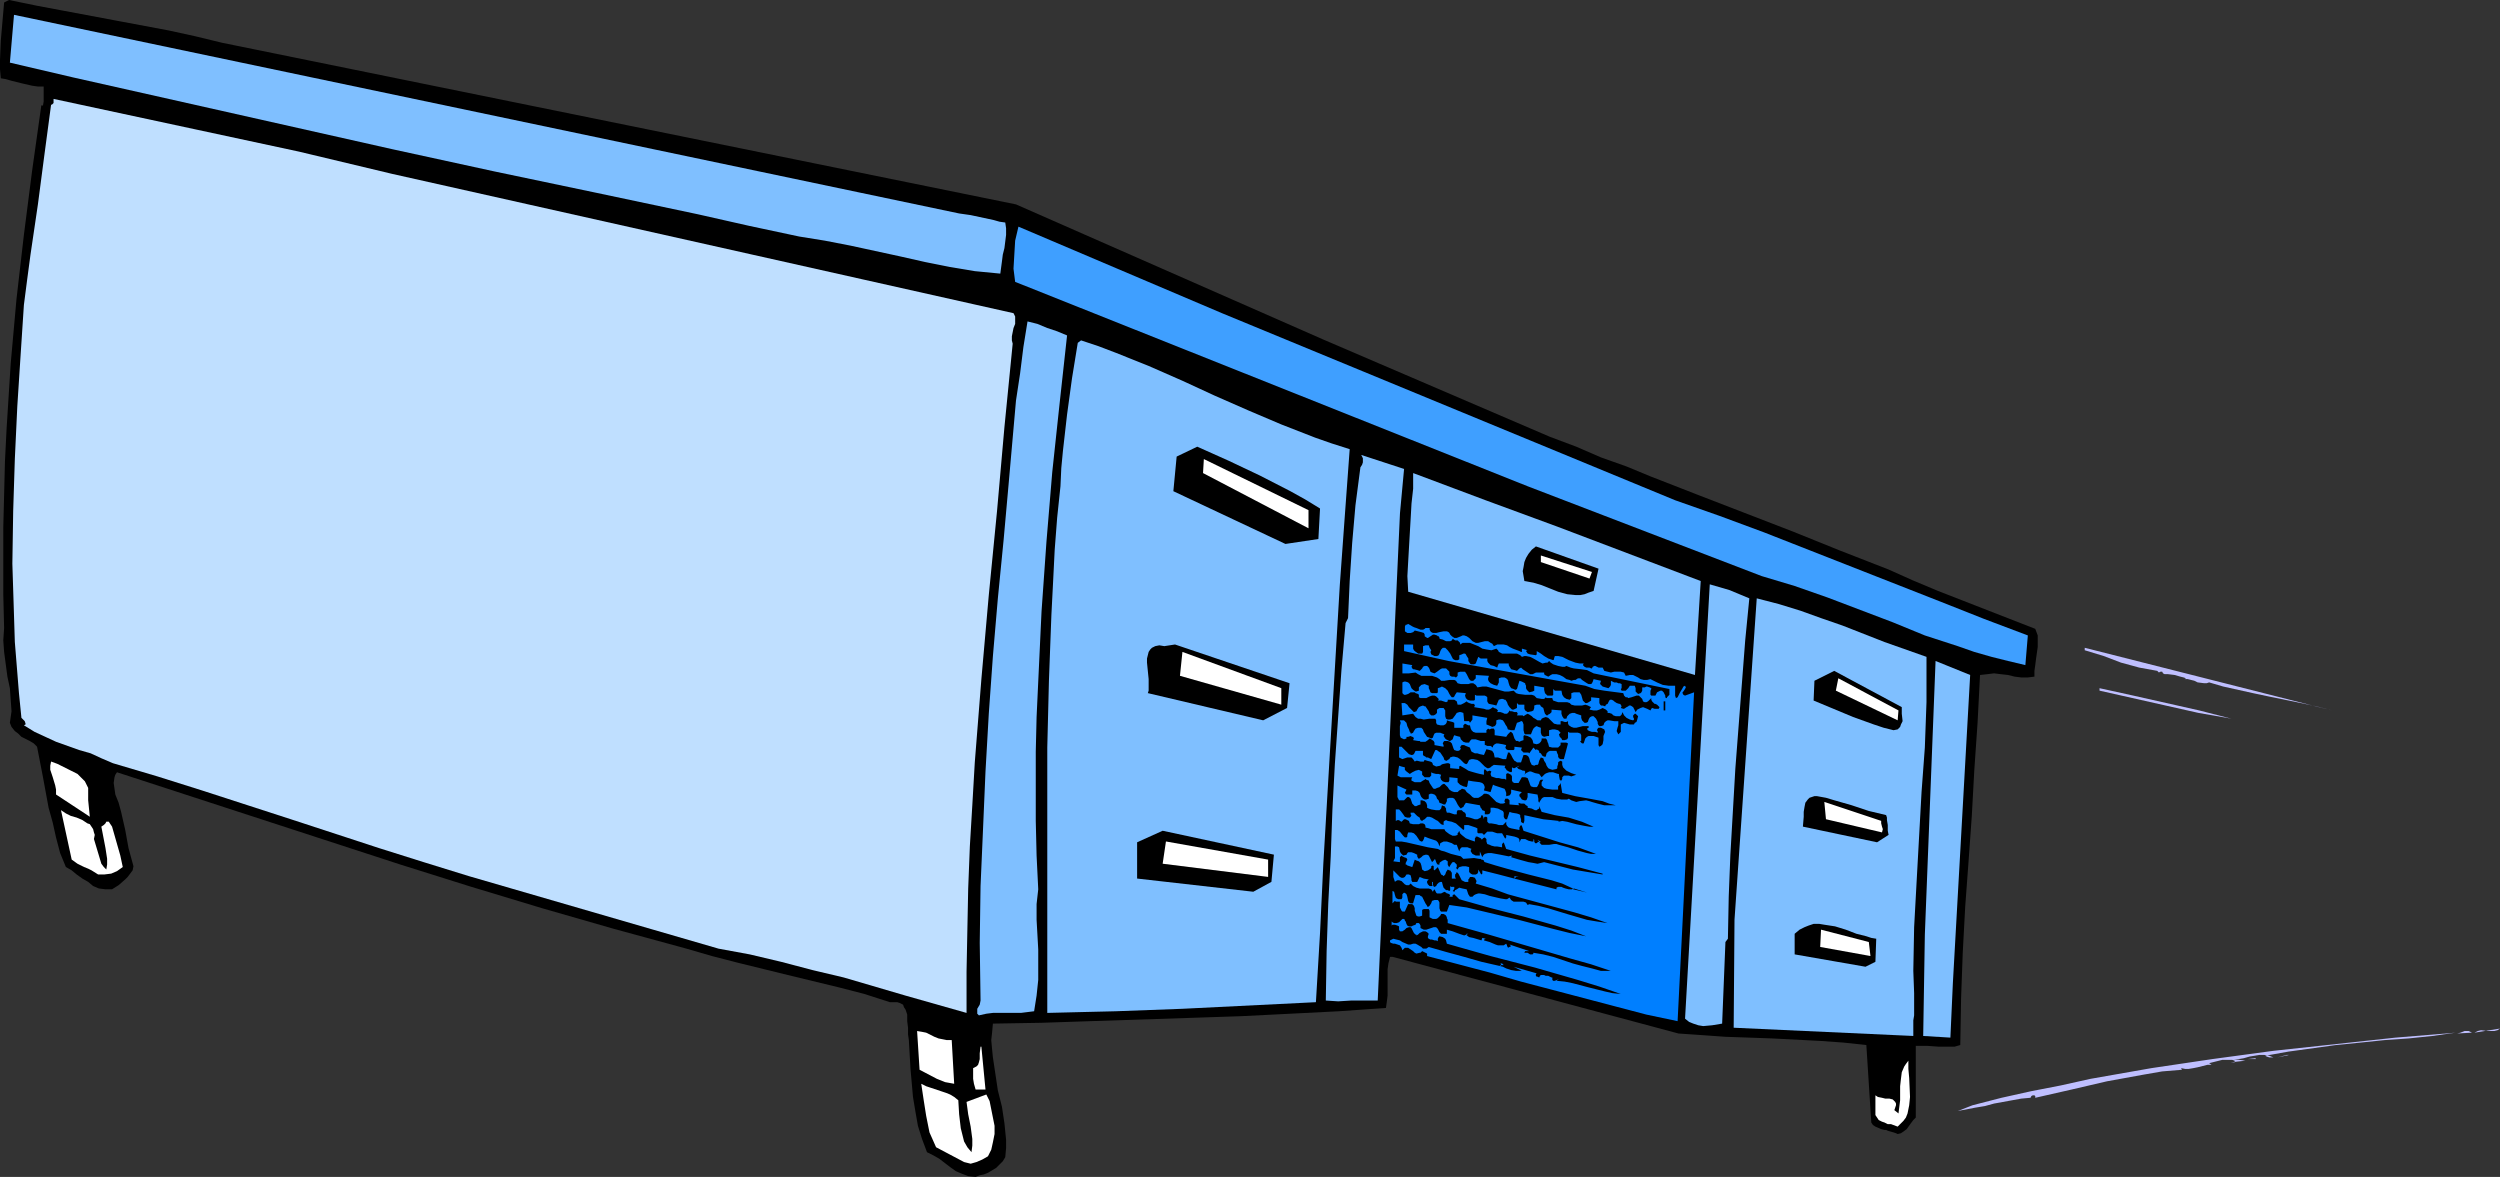
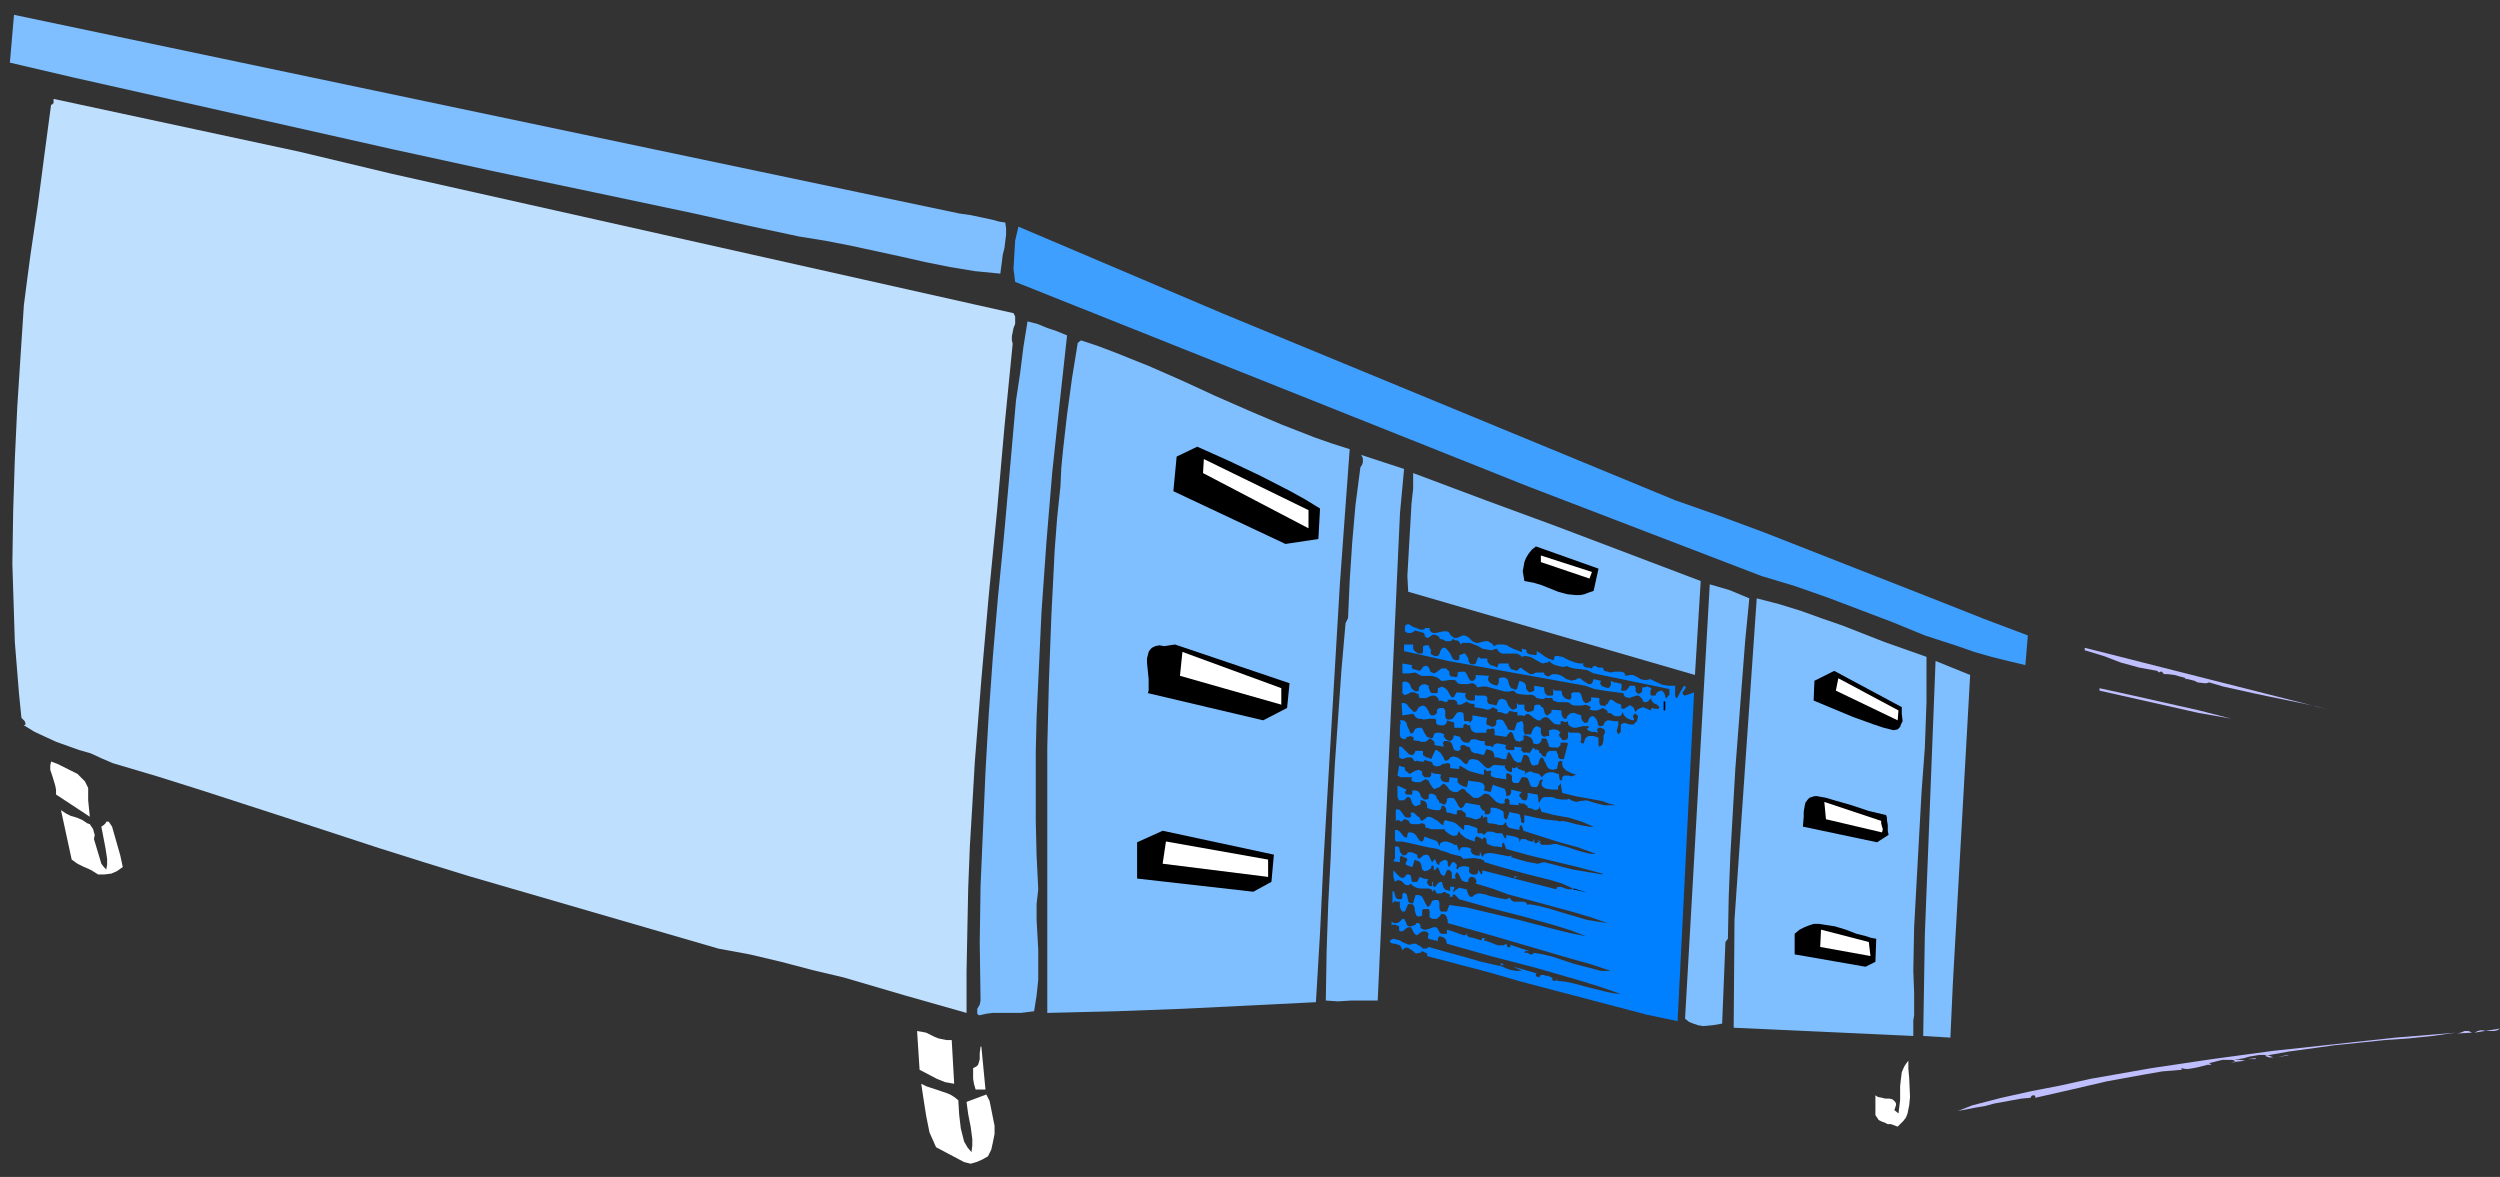
<svg xmlns="http://www.w3.org/2000/svg" xmlns:ns1="http://sodipodi.sourceforge.net/DTD/sodipodi-0.dtd" xmlns:ns2="http://www.inkscape.org/namespaces/inkscape" version="1.0" width="129.724mm" height="61.069mm" id="svg48" ns1:docname="Desk Flying.wmf">
  <rect width="100%" height="100%" fill="#333333" stroke="none" />
  <ns1:namedview id="namedview48" pagecolor="#ffffff" bordercolor="#000000" borderopacity="0.25" ns2:showpageshadow="2" ns2:pageopacity="0.0" ns2:pagecheckerboard="0" ns2:deskcolor="#d1d1d1" ns2:document-units="mm" />
  <defs id="defs1">
    <pattern id="WMFhbasepattern" patternUnits="userSpaceOnUse" width="6" height="6" x="0" y="0" />
  </defs>
-   <path style="fill:#000000;fill-opacity:1;fill-rule:evenodd;stroke:none" d="m 43.632,8.405 155.621,31.68 60.277,26.508 44.44,19.073 5.171,1.94 4.848,2.101 5.01,1.778 4.686,1.94 9.534,3.718 9.211,3.556 9.211,3.556 9.211,3.718 9.534,3.718 4.686,2.101 5.01,2.101 19.069,7.435 0.485,1.293 v 1.131 1.131 l -0.323,2.263 -0.162,1.293 -0.162,1.131 v 1.131 l -1.293,0.162 h -1.293 l -1.293,-0.162 -1.293,-0.323 -1.454,-0.162 -1.293,-0.162 -1.293,0.162 -1.454,0.162 -0.485,9.375 -0.646,9.375 -0.485,8.89 -0.646,9.051 -0.646,8.728 -0.485,9.051 -0.323,8.89 -0.162,9.213 -1.131,0.323 h -0.97 -2.101 l -2.262,-0.162 h -1.131 -1.131 v 14.062 l -0.485,0.485 -0.485,0.647 -0.808,1.131 -0.646,0.485 -0.485,0.323 -0.646,0.162 -0.323,-0.162 -0.485,-0.162 -1.131,-0.323 -0.323,-0.162 h -0.323 l -0.646,-0.162 -1.131,-0.485 -0.485,-0.323 -0.323,-0.485 -0.97,-15.194 -4.525,-0.485 -4.525,-0.323 -9.373,-0.485 -4.525,-0.162 -4.686,-0.162 -4.525,-0.323 -4.686,-0.323 -56.075,-15.032 h -0.485 l -0.323,1.293 -0.162,1.131 v 2.586 2.586 l -0.162,1.293 -0.162,1.131 -9.211,0.647 -9.534,0.485 -9.696,0.485 -9.696,0.323 -19.715,0.647 -9.696,0.323 -9.534,0.162 -0.162,1.778 -0.162,1.455 0.162,1.778 0.162,1.616 0.485,3.233 0.485,3.233 0.808,3.233 0.485,3.233 0.323,3.233 v 1.616 l -0.162,1.778 -0.485,0.808 -0.646,0.647 -0.646,0.647 -0.808,0.485 -0.808,0.485 -0.808,0.323 -0.808,0.162 -0.808,0.323 -1.454,-0.162 -1.293,-0.485 -1.131,-0.485 -1.131,-0.808 -2.101,-1.616 -1.131,-0.647 -1.293,-0.647 -0.97,-2.586 -0.808,-2.586 -0.485,-2.748 -0.485,-2.909 -0.485,-5.496 -0.323,-5.657 -0.162,-1.131 v -1.293 l -0.162,-1.293 v -1.293 l -0.323,-0.97 -0.323,-0.485 -0.162,-0.485 -0.646,-0.323 -0.485,-0.162 h -0.646 -0.808 l -5.01,-1.616 -5.01,-1.293 -10.019,-2.425 -9.858,-2.424 -5.01,-1.293 -5.01,-1.455 -14.221,-3.879 -14.059,-4.041 -13.898,-4.202 -13.898,-4.364 -55.59,-18.103 -0.323,0.485 -0.162,0.485 -0.162,1.131 0.162,1.131 0.162,1.131 0.646,1.616 0.485,1.778 0.808,3.556 0.646,3.556 0.485,1.778 0.485,1.778 -0.162,0.808 -0.485,0.647 -0.485,0.647 -0.485,0.485 -1.293,1.131 -1.293,0.808 h -1.293 l -1.293,-0.162 -1.131,-0.485 -0.97,-0.808 -1.131,-0.647 -1.131,-0.808 -0.97,-0.808 -1.131,-0.647 -1.131,-2.748 -0.808,-3.071 -0.646,-2.909 -0.808,-2.909 -1.131,-6.142 -1.131,-5.819 -0.646,-0.647 -0.808,-0.485 -1.616,-0.808 -0.646,-0.647 -0.646,-0.485 -0.646,-0.808 -0.323,-0.808 0.323,-2.263 -0.162,-2.263 -0.162,-2.263 -0.485,-2.263 -0.646,-4.849 -0.162,-2.263 0.162,-2.425 -0.162,-6.627 v -6.627 -6.465 L 0.808,96.98 0.97,90.514 1.293,84.049 2.101,71.28 3.232,58.673 4.686,46.065 6.302,33.458 8.08,20.851 V 20.689 h 0.323 v 0.162 L 8.565,19.881 V 16.971 H 7.434 L 6.302,16.81 4.202,16.325 2.262,15.84 1.131,15.517 0.162,15.355 0,13.577 V 11.799 L 0.162,7.92 0.485,4.202 0.808,0.485 1.778,0 7.272,1.131 12.443,2.101 22.786,4.041 33.128,5.98 38.299,7.112 Z" id="path1" />
  <path style="fill:#7fbfff;fill-opacity:1;fill-rule:evenodd;stroke:none" d="m 188.102,41.863 2.262,0.323 2.262,0.485 2.262,0.485 1.131,0.323 1.131,0.162 0.162,1.131 v 1.293 l -0.323,2.586 -0.323,1.293 -0.162,1.293 -0.323,2.424 -5.01,-0.485 -4.848,-0.808 -4.848,-0.97 -5.01,-1.131 -9.696,-2.101 -5.01,-0.97 -5.01,-0.808 -9.858,-2.101 L 136.875,42.025 116.998,37.822 96.96,33.62 76.922,29.256 14.382,15.193 1.939,12.284 2.747,2.909 Z" id="path2" />
  <path style="fill:#bfdfff;fill-opacity:1;fill-rule:evenodd;stroke:none" d="m 76.922,34.105 121.846,27.316 0.323,0.647 v 0.808 0.647 l -0.323,0.808 -0.323,1.616 v 0.808 l 0.162,0.647 -1.616,16.325 -1.454,16.487 -1.616,16.487 -1.454,16.487 -1.293,16.325 -0.485,8.405 -0.485,8.082 -0.323,8.243 -0.162,8.082 -0.162,8.243 v 8.082 l -11.958,-3.394 -12.12,-3.556 -6.141,-1.455 -6.141,-1.616 -6.141,-1.455 -6.141,-1.131 -48.965,-14.224 -8.888,-2.748 -8.726,-2.748 -17.291,-5.657 -17.453,-5.657 -8.726,-2.748 -8.726,-2.586 -2.262,-0.97 -2.101,-0.97 -2.262,-0.647 -2.262,-0.808 -2.262,-0.808 -2.101,-0.97 -2.101,-0.97 -2.101,-1.293 0.323,-0.162 v -0.162 L 4.848,141.429 4.202,140.782 3.717,135.933 2.909,125.912 2.747,120.74 2.424,110.557 2.586,100.212 2.909,90.03 3.394,79.685 4.04,69.664 4.686,59.804 5.333,54.794 5.979,49.945 7.434,40.085 8.726,30.225 9.373,25.376 10.019,20.527 h 0.162 l 0.162,-0.162 0.162,-0.162 v -0.485 -0.323 l 48.157,10.345 z" id="path3" />
  <path style="fill:#3f9fff;fill-opacity:1;fill-rule:evenodd;stroke:none" d="m 328.532,98.111 8.726,3.071 8.726,3.233 17.291,6.789 17.291,6.789 8.565,3.394 8.565,3.233 -0.485,5.819 -3.394,-0.808 -3.232,-0.808 -3.394,-0.97 -3.232,-1.131 -6.464,-2.101 -6.302,-2.586 -12.766,-4.849 -6.464,-2.263 -3.232,-0.97 -3.232,-0.97 -45.894,-17.618 -100.515,-40.085 -0.323,-2.586 0.162,-2.748 0.162,-2.748 0.646,-2.748 39.915,16.971 z" id="path4" />
  <path style="fill:#7fbfff;fill-opacity:1;fill-rule:evenodd;stroke:none" d="m 209.272,65.785 -1.454,13.254 -1.454,13.577 -1.131,13.577 -0.97,13.739 -0.646,13.739 -0.323,6.95 -0.162,6.789 v 6.789 6.789 l 0.162,6.789 0.323,6.627 -0.323,2.909 v 3.071 l 0.162,2.909 0.162,2.909 v 3.071 2.909 l -0.323,3.071 -0.485,3.071 -1.293,0.162 -1.293,0.162 h -2.747 -2.747 l -1.293,0.162 -1.454,0.323 -0.323,-0.323 v -0.323 -0.323 -0.323 l 0.485,-0.808 0.162,-0.808 -0.162,-11.314 0.162,-11.153 0.485,-11.153 0.485,-11.314 0.646,-11.314 0.808,-11.314 0.97,-11.314 1.131,-11.476 0.97,-10.829 0.97,-10.991 0.485,-5.496 0.808,-5.334 0.646,-5.172 0.808,-5.011 1.939,0.485 1.939,0.808 1.939,0.647 z" id="path5" />
  <path style="fill:#7fbfff;fill-opacity:1;fill-rule:evenodd;stroke:none" d="m 264.7,88.09 -0.97,13.254 -0.97,13.416 -1.616,27.316 -1.616,27.316 -0.646,13.577 -0.808,13.577 -13.09,0.647 -13.09,0.647 -13.09,0.485 -6.787,0.162 -6.626,0.162 V 159.532 146.601 l 0.323,-13.092 0.485,-12.931 0.323,-6.304 0.323,-6.465 0.485,-6.304 0.646,-6.142 0.162,-3.556 0.323,-3.394 0.808,-7.112 0.97,-7.112 1.131,-6.95 0.646,-0.485 3.394,1.131 3.394,1.293 6.464,2.586 6.626,2.909 6.302,2.909 6.626,2.909 6.464,2.748 6.626,2.586 3.232,1.131 z" id="path6" />
  <path style="fill:#000000;fill-opacity:1;fill-rule:evenodd;stroke:none" d="m 258.883,99.728 -0.323,5.98 -6.464,0.97 -21.978,-10.345 0.646,-6.789 4.04,-1.94 6.141,2.748 6.141,2.909 5.979,3.071 2.909,1.616 z" id="path7" />
  <path style="fill:#7fbfff;fill-opacity:1;fill-rule:evenodd;stroke:none" d="m 274.558,100.697 -4.363,95.525 h -2.747 -2.424 l -2.586,0.162 -2.424,-0.162 0.162,-9.698 0.323,-9.375 0.485,-9.213 0.323,-9.051 0.485,-9.051 0.646,-9.213 0.646,-9.213 0.808,-9.213 0.485,-0.97 0.323,-7.273 0.485,-7.435 0.646,-7.435 0.97,-7.435 0.323,-0.485 0.162,-0.485 v -0.808 l -0.323,-0.647 8.403,2.748 z" id="path8" />
  <path style="fill:#ffffff;fill-opacity:1;fill-rule:evenodd;stroke:none" d="m 256.621,103.607 -20.685,-10.829 0.162,-2.748 20.523,10.021 z" id="path9" />
  <path style="fill:#7fbfff;fill-opacity:1;fill-rule:evenodd;stroke:none" d="m 333.542,113.951 -1.131,18.426 -56.237,-16.325 -0.162,-3.071 0.162,-2.909 0.323,-5.657 0.162,-2.748 0.162,-2.909 0.323,-2.909 v -3.071 l 14.221,5.334 14.059,5.172 z" id="path10" />
  <path style="fill:#000000;fill-opacity:1;fill-rule:evenodd;stroke:none" d="m 312.534,115.891 -0.97,0.323 -0.808,0.323 -0.808,0.162 h -0.97 l -1.616,-0.162 -1.778,-0.485 -1.616,-0.647 -0.808,-0.323 -0.808,-0.323 -1.616,-0.485 -1.778,-0.323 -0.162,-0.97 -0.162,-0.97 0.162,-0.808 0.162,-0.97 0.323,-0.808 0.485,-0.808 0.646,-0.808 0.808,-0.647 12.282,4.364 z" id="path11" />
  <path style="fill:#ffffff;fill-opacity:1;fill-rule:evenodd;stroke:none" d="m 311.726,113.466 -9.534,-3.233 v -1.293 l 10.019,3.233 z" id="path12" />
  <path style="fill:#7fbfff;fill-opacity:1;fill-rule:evenodd;stroke:none" d="m 343.076,117.346 -0.808,8.243 -0.646,8.405 -1.293,16.81 -0.485,8.405 -0.485,8.405 -0.323,8.243 -0.162,8.243 -0.485,0.647 -0.646,16.002 -0.97,0.162 -0.97,0.162 -1.778,0.162 -0.97,-0.162 -0.97,-0.323 -0.808,-0.323 -0.808,-0.647 4.848,-85.181 3.878,1.131 1.939,0.808 z" id="path13" />
  <path style="fill:#7fbfff;fill-opacity:1;fill-rule:evenodd;stroke:none" d="m 377.82,128.821 v 8.89 l -0.323,8.89 -0.646,8.728 -0.97,17.618 -0.485,8.89 -0.162,8.567 0.162,4.364 v 4.364 l -0.162,0.97 v 0.97 0.97 1.131 l -35.229,-1.616 0.162,-21.174 4.363,-63.037 4.363,1.131 4.202,1.293 4.04,1.455 4.202,1.455 8.242,3.233 z" id="path14" />
  <path style="fill:#007fff;fill-opacity:1;fill-rule:evenodd;stroke:none" d="m 279.406,123.326 0.162,-0.162 h 0.162 0.323 0.323 v 0.323 l 0.162,0.323 0.162,0.162 0.323,0.162 h 0.646 l 0.646,-0.162 0.808,-0.162 h 0.646 l 0.323,0.162 0.162,0.162 0.162,0.323 0.323,0.323 0.485,0.323 h 0.485 l 0.808,-0.323 0.323,-0.162 h 0.323 l 0.485,0.162 0.485,0.323 0.323,0.323 0.323,0.323 0.646,0.323 h 0.485 l 0.646,-0.162 0.646,-0.162 h 0.646 l 0.485,0.323 0.323,0.162 0.323,0.485 0.646,-0.323 h 0.646 0.646 l 0.646,0.162 0.485,0.323 0.646,0.323 1.293,0.485 0.323,0.162 h 0.162 v -0.162 -0.485 l 1.131,0.323 h -0.162 l -0.162,0.162 0.323,0.485 0.485,0.162 1.131,0.162 0.162,-0.162 v -0.162 -0.485 l 0.808,0.485 0.646,0.485 0.808,0.485 0.97,0.323 0.162,-0.162 v -0.162 l 0.162,-0.485 h 0.646 l 0.808,0.162 1.293,0.647 1.293,0.485 0.808,0.162 h 0.808 l -0.162,0.323 0.162,0.162 0.162,0.162 0.323,0.162 h 0.323 0.323 l 0.323,0.162 h 0.162 l 0.162,-0.323 0.323,-0.162 h 0.162 l 0.323,0.162 0.323,0.162 h 0.162 0.323 0.323 l 0.162,0.323 0.162,0.323 0.646,0.162 0.646,0.162 0.646,-0.162 h 0.646 0.646 l 0.646,0.162 0.162,0.323 0.162,0.323 0.808,-0.162 h 0.646 l 0.97,0.485 0.485,0.323 0.646,0.162 h 0.646 l 0.646,-0.162 1.293,0.647 1.131,0.485 1.131,0.162 h 0.646 0.646 v 0.647 0.647 0.647 l 0.162,0.485 0.323,-0.162 0.162,-0.323 0.323,-0.647 0.485,-0.808 0.162,-0.323 0.323,-0.162 0.162,0.323 -0.162,0.323 -0.323,0.485 -0.162,0.162 v 0.162 l 0.162,0.323 0.323,0.162 1.778,-0.647 -3.232,64.492 v 0 l -6.141,-1.293 -6.141,-1.616 -12.282,-3.233 -6.141,-1.616 -6.141,-1.778 -12.282,-3.233 v -0.323 -0.162 l -0.323,-0.162 -0.323,-0.162 -0.323,-0.162 -0.323,0.323 h -0.162 l -0.646,0.162 -0.323,-0.162 -0.323,-0.323 -0.485,-0.323 -0.485,-0.323 h -0.646 l -0.162,0.162 -0.323,0.323 -0.162,-0.485 -0.323,-0.485 -0.485,-0.162 -0.485,-0.162 h -0.323 l -0.485,-0.162 -0.162,-0.162 v -0.323 l 0.646,-0.323 0.646,0.162 0.646,0.162 0.485,0.323 1.131,0.485 h 0.485 l 0.485,-0.162 h 0.485 l 0.323,0.162 0.808,0.485 0.323,0.323 h 0.323 0.323 l 0.485,-0.323 3.394,0.97 3.555,0.97 3.394,0.97 3.555,0.808 h 0.162 l 0.162,-0.162 -0.162,-0.323 v 0 h 0.162 0.162 l 0.323,0.323 h -0.646 l -0.162,0.162 0.646,0.162 0.646,0.323 0.485,0.162 0.485,0.162 0.97,0.162 h 0.485 0.646 l -1.616,-0.808 4.525,1.293 -0.162,0.162 v 0.323 l 0.162,0.162 h 0.162 l 0.323,0.162 0.162,-0.323 0.162,-0.162 h 0.162 0.485 l 0.323,0.162 h 0.485 l 0.646,0.323 h 0.162 v 0.162 0.162 0.162 l 0.162,0.162 h 0.323 l 0.808,-0.323 v 0 l -0.485,0.323 1.616,0.162 1.616,0.323 3.07,0.808 3.232,0.808 1.454,0.323 1.616,0.162 -4.202,-1.455 -4.202,-1.293 -8.403,-2.424 -8.726,-2.263 -8.565,-2.425 -0.162,-0.647 -0.162,-0.323 -0.485,-0.323 -0.646,-0.162 -0.162,0.162 -0.162,0.323 v 0.485 l -0.323,-0.162 h -0.323 l -0.485,-0.162 h -0.323 l -0.323,-0.162 -0.162,-0.162 v -0.323 l 0.162,-0.485 -0.323,-0.323 -0.323,-0.162 h -0.162 -0.323 l -0.323,0.162 -0.323,0.162 -0.323,0.323 -0.323,0.162 v -0.162 h -0.162 l -0.323,-0.323 -0.162,-0.323 -0.162,-0.323 -0.162,-0.323 -0.162,-0.162 h -0.323 l -0.485,0.162 -0.323,0.323 -0.485,0.323 h -0.323 -0.162 l -0.162,-0.323 v -0.162 -0.485 l -0.323,-0.162 -0.485,-0.162 h -0.485 l -0.162,0.162 v -0.808 l 0.162,0.162 0.323,0.162 h 0.485 l 0.485,-0.162 0.323,-0.323 0.323,-0.323 h 0.323 l 0.162,0.162 v 0.162 l 0.162,0.162 0.162,0.485 0.162,0.323 0.323,0.162 h 0.485 l 0.323,-0.162 0.485,-0.162 0.162,-0.323 h 0.323 0.162 l 0.162,0.162 0.162,0.323 v 0.485 l 0.646,0.323 h 0.485 l 0.97,-0.323 0.485,-0.162 h 0.485 l 0.323,0.323 0.162,0.323 0.162,0.323 0.323,0.323 h 0.323 0.808 v -0.808 l 1.131,0.323 1.293,0.485 0.485,0.162 0.485,0.162 0.485,-0.162 0.323,-0.162 h -0.323 v 0 l -0.162,0.162 0.646,0.485 0.808,0.162 1.616,0.485 0.162,-0.485 0.808,0.162 h 0.162 v 0 h -0.162 -0.323 l -0.162,0.323 1.131,0.323 1.131,0.485 0.485,0.162 h 0.646 0.485 l 0.485,-0.323 0.162,0.323 v 0.162 l 0.162,0.162 v 0.162 l 0.323,-0.162 0.323,-0.162 -0.323,-0.323 3.878,1.293 h -0.485 -0.323 l -0.162,0.323 h 0.646 l 0.485,0.323 h 0.323 0.162 l 0.162,-0.162 v -0.162 l 1.939,0.323 1.939,0.485 3.878,1.293 1.778,0.485 1.939,0.485 1.778,0.485 h 1.939 l -3.878,-1.293 -4.04,-1.131 -15.998,-4.687 -8.08,-2.263 v -0.647 l -0.162,-0.323 v -0.162 l -0.162,-0.323 -0.162,-0.162 -0.323,-0.162 h -0.485 l -0.162,0.323 -0.323,0.323 -0.162,0.162 -0.323,0.162 h -0.646 l -0.646,-0.323 v -0.485 -0.485 -0.162 -0.162 l -0.162,-0.323 h -0.323 -0.646 l -0.323,0.162 v 0.323 0.808 l -0.485,0.162 h -0.323 l -0.323,-0.162 v 0 l -0.162,-0.485 -0.162,-0.485 v -0.485 l -0.162,-0.485 -0.162,-0.162 -0.162,-0.162 h -0.323 -0.485 l -0.646,1.455 h -0.485 l -0.162,-0.162 -0.162,-0.323 -0.162,-0.323 v -1.131 h -0.162 -0.323 -0.323 l -0.162,-0.162 -0.485,0.485 v -2.425 l 0.323,0.162 0.162,0.647 0.162,0.485 0.162,0.162 0.323,0.162 h 0.646 l 0.162,-0.323 v -0.323 -0.323 l 0.323,-0.323 0.323,0.162 0.162,0.162 0.162,0.485 0.162,0.808 0.162,0.323 0.323,0.162 h 0.162 0.323 l 0.485,-1.616 h 0.485 0.323 l 0.162,0.162 0.323,0.162 0.323,0.647 0.323,0.647 0.323,0.485 v 0.162 h 0.162 0.162 l 0.162,-0.162 0.323,-0.485 0.162,-0.485 0.485,-0.162 h 0.485 0.162 l 0.162,0.162 0.162,0.323 v 0.647 0.485 l 0.162,0.485 0.162,0.162 h 0.162 0.485 0.485 l 0.485,-1.293 3.394,0.485 3.394,0.808 6.787,1.616 6.787,1.778 3.232,0.808 3.232,0.647 -2.909,-1.131 -3.07,-0.97 -6.302,-1.778 -6.302,-1.616 -6.302,-1.778 -0.97,-0.97 -0.323,0.162 v 0.162 0.162 h -0.646 l 0.162,-0.323 -0.162,-0.162 -0.323,-0.162 h -0.162 l -0.162,-0.162 -0.323,-0.162 -0.646,0.323 h -0.485 -0.323 l -0.162,-0.162 -0.162,-0.323 -0.162,-0.323 -0.162,0.162 -0.162,0.323 -0.323,-0.485 -0.485,-0.162 h -1.293 -0.485 l -0.646,-0.162 -0.646,-0.323 -0.485,-0.485 -0.162,0.162 -0.162,0.162 h -0.485 l -0.323,-0.162 -0.323,-0.323 -0.323,-0.323 -0.485,-0.162 h -0.323 l -0.323,0.162 -0.162,0.162 -0.162,-0.485 -0.162,-0.485 v -1.293 l 0.323,0.323 0.323,0.323 0.646,0.647 0.323,0.162 h 0.323 l 0.323,-0.162 0.323,-0.485 h 0.162 0.323 l 0.323,0.162 0.162,0.647 v 0.323 l 0.162,0.323 h 0.323 0.323 0.323 l 0.485,-0.97 0.808,0.323 0.97,0.162 -0.323,0.323 v 0.323 l 0.162,0.323 0.323,0.323 h 0.485 l 0.162,-0.162 h -0.162 v -0.647 h 0.162 v 0.647 l 0.162,0.162 v 0.162 h 0.162 l 0.323,-0.162 0.162,-0.323 0.323,-0.323 0.323,-0.162 h 0.323 l 0.162,0.647 0.162,0.485 0.485,0.485 h 0.323 l 0.323,0.162 0.162,-0.162 v -0.808 l 0.162,0.162 h 0.646 v 0.323 l -0.162,0.323 -0.162,0.162 0.323,0.162 0.162,-0.323 0.323,-0.162 0.485,-0.323 0.646,0.162 0.808,0.162 0.323,0.97 0.323,0.485 h 0.162 0.323 l 0.323,-0.323 0.323,-0.162 0.485,-0.162 h 0.323 l 0.97,0.162 0.97,0.323 2.101,0.485 0.97,0.162 h 0.323 l 0.485,-0.323 0.323,0.485 0.485,0.323 h 0.485 1.454 l 0.485,0.162 0.323,0.485 0.323,-0.162 1.778,0.323 1.939,0.485 3.717,1.131 3.878,1.131 1.939,0.323 2.101,0.323 -3.232,-1.131 -3.232,-0.97 -13.09,-3.556 -3.07,-1.131 -3.232,-0.97 0.162,-0.485 -0.162,-0.323 -0.162,-0.323 -0.485,-0.162 h -0.323 -0.162 l -0.162,0.323 -0.162,0.162 v 0.485 h -0.646 l -0.323,-0.162 -0.323,-0.162 -0.162,-0.323 -0.162,-0.323 -0.162,-0.323 -0.162,-0.323 -0.323,-0.323 -0.162,0.323 -0.162,0.162 v 0.485 l 0.162,0.323 h -0.808 v -1.131 l -0.323,-0.485 h -0.162 l -0.323,-0.162 -0.323,0.485 -0.162,0.485 -0.162,0.162 -0.162,0.162 -0.162,-0.162 -0.323,-0.162 -0.646,-1.455 -0.646,0.647 -0.162,-0.162 v -0.162 -0.323 -0.162 l -0.162,-0.162 -0.323,0.162 v 0.323 l -0.162,0.162 -0.485,0.323 -0.646,0.162 -0.485,-0.323 -0.162,-0.808 -0.162,-0.485 -0.162,-0.162 -0.162,-0.162 -0.485,-0.162 -0.323,-0.162 -0.485,1.455 -0.485,-0.162 -0.485,-0.162 -0.162,-0.162 h -0.162 v -0.323 l 0.162,-0.323 0.162,-0.323 -0.162,-0.323 -0.485,-0.162 -0.323,-0.162 -0.162,-0.162 -0.323,0.323 v 0.323 0.323 0.323 l -1.293,-0.162 0.323,-0.647 v -0.808 -1.455 h 0.485 l 0.323,0.162 0.162,0.808 0.162,0.323 0.162,0.162 0.323,0.323 0.646,-0.162 0.162,-0.323 0.162,-0.162 h 0.323 0.323 l 0.485,0.162 0.646,0.323 v 0.323 l 0.162,0.323 0.162,0.162 0.485,-0.323 0.323,-0.323 0.485,-0.162 h 0.323 l 0.323,0.162 0.646,1.293 0.323,-0.323 0.162,-0.162 v -0.162 l 0.162,0.162 0.162,0.485 0.162,0.323 0.162,0.162 h 0.323 v -0.323 l 0.162,-0.162 0.485,-0.323 0.485,-0.162 0.485,0.323 v 0.647 l 0.162,0.323 0.162,0.162 0.162,-0.323 0.323,-0.485 0.162,-0.162 h 0.162 0.162 l 0.323,0.323 0.162,0.162 v 0.162 0.323 l -0.162,0.162 0.162,0.162 0.162,0.162 0.162,-0.323 0.162,-0.162 0.646,-0.162 h 0.646 l 0.646,0.162 v 0.485 0.485 l 0.323,0.323 0.323,0.162 h 0.323 0.323 l 0.323,-0.162 0.162,-0.323 v -0.485 l 0.323,0.485 0.162,0.323 0.162,0.162 0.162,-0.162 v -0.647 l 3.232,0.808 3.07,0.808 v -0.485 l 0.808,0.162 v 0 h -0.162 -0.323 l -0.162,0.162 -0.162,0.162 8.242,2.101 v -0.323 l 0.323,-0.162 h 0.162 0.485 l 0.323,0.162 0.485,0.162 0.646,0.162 h 0.646 l 0.162,-0.162 -2.101,-0.97 -2.101,-0.647 -4.525,-1.131 -4.202,-1.131 -2.262,-0.647 -2.101,-0.647 -0.162,-0.162 v -0.162 l -0.323,-0.162 h -0.162 l -0.162,-0.162 h -0.323 l -0.97,-0.162 -2.101,0.162 -0.485,-0.485 -0.646,-0.162 -1.293,-0.323 -1.293,-0.485 -0.646,-0.162 -0.646,-0.323 -1.939,-0.323 -2.101,-0.485 -2.101,-0.485 -0.97,-0.162 h -1.131 l -0.162,-0.485 v -1.778 h 0.485 l 0.485,0.323 0.646,0.808 0.323,0.323 h 0.162 0.162 l 0.162,-0.162 v -0.323 l 0.162,-0.485 h 0.485 0.162 l 0.485,0.162 0.485,0.485 0.323,0.485 0.323,0.485 0.323,0.162 h 0.162 l 0.162,-0.162 0.162,-0.323 0.162,-0.485 0.808,0.323 0.485,0.162 0.485,0.162 0.485,0.162 0.323,0.323 0.162,0.323 0.162,0.485 0.162,-0.647 0.323,-0.162 0.323,-0.162 h 0.646 l 0.97,0.323 0.485,0.323 h 0.485 l 0.485,1.293 0.162,-0.485 0.162,-0.162 0.162,-0.162 h 0.485 0.646 l 0.808,0.323 -0.162,0.162 v 0.323 l 0.323,0.485 0.646,0.323 h 0.485 0.323 v -0.323 -0.485 l 0.485,1.131 0.162,-0.323 0.323,-0.323 0.646,-0.162 h 0.646 l 1.778,0.323 0.808,0.162 0.808,0.162 0.646,-0.162 -0.162,0.323 1.616,0.485 1.778,0.485 0.97,0.162 0.808,0.162 0.646,-0.162 0.646,-0.162 5.656,1.455 2.909,0.485 2.909,0.485 v -0.162 l -4.848,-1.293 -4.686,-1.131 -4.686,-1.131 -4.686,-1.293 -0.485,-1.293 -0.323,0.323 v 0.162 0.323 0.162 l -0.97,-0.162 h -0.485 l -0.646,-0.162 -0.323,-0.162 -0.485,-0.162 -0.162,-0.485 v -0.485 l -0.162,-0.162 -0.162,-0.162 -0.323,0.162 -0.162,0.162 -0.162,0.162 h 0.162 v 0 l -0.323,-0.323 -0.323,-0.162 -0.323,-0.162 h -0.323 v 0.162 l -0.162,0.162 v 0.647 l -0.97,-0.323 -0.808,-0.323 -0.808,-0.647 -0.323,-0.323 -0.162,-0.485 -0.162,0.323 -0.162,0.162 v 0.323 l -0.485,0.162 h -0.485 l -0.646,-0.323 -0.646,-0.485 -0.162,-0.162 -0.162,-0.323 h -0.97 -0.485 -1.131 l -0.485,-0.162 -0.646,-0.162 v -0.323 l -0.162,-0.323 -0.323,-0.162 h -0.485 l -0.323,0.162 h -0.485 -0.646 l -0.646,-0.162 -0.162,-0.485 -0.323,-0.162 -0.323,-0.162 h -0.323 l -0.485,0.485 -0.323,-0.162 -0.162,-0.162 h -0.323 l -0.323,0.162 v -2.263 h 0.646 l 0.323,0.323 0.485,0.647 0.323,0.485 0.485,0.162 h 0.485 l 0.162,-0.162 0.162,-0.323 -0.162,-0.162 v -0.323 h 0.323 0.323 l 0.323,0.323 0.323,0.323 0.485,0.323 0.162,0.485 0.323,0.162 0.162,-0.162 0.323,-0.162 0.162,-0.162 0.323,-0.323 h 0.485 l 0.485,0.162 0.808,0.485 0.323,0.162 0.323,0.323 0.323,0.323 0.485,0.162 v -0.647 l 0.162,-0.162 0.323,-0.162 0.323,0.162 0.808,0.162 0.808,0.323 1.454,1.293 0.162,-0.162 v -0.323 -0.323 -0.162 h 0.808 l 0.97,0.323 0.485,0.162 0.323,0.162 v 0.485 0.323 l 0.162,0.162 h 0.646 0.162 v -0.647 0.647 l 0.162,0.162 0.162,0.162 0.323,-0.323 0.323,-0.323 h 0.485 0.485 l 0.97,0.323 h 0.485 0.485 l 0.646,1.131 v -0.162 l 0.162,-0.162 v -0.485 l 0.808,0.162 0.808,0.162 0.485,0.162 0.323,0.162 0.162,0.323 v 0.485 l 0.162,-0.323 0.162,-0.323 h 0.323 0.485 l 0.646,0.323 0.646,0.162 h 0.323 v -0.485 l 0.162,0.162 v 0.323 l 0.162,0.323 h 0.323 l 0.162,-0.162 0.323,-0.162 -0.323,-0.323 0.323,0.162 0.162,0.162 h 0.323 -0.162 l -0.162,0.162 h -0.162 l 0.485,0.485 h 0.485 0.97 l 0.97,-0.162 h 0.485 l 0.485,0.162 1.778,0.485 1.939,0.647 1.778,0.485 0.808,0.162 h 0.97 l -3.555,-1.293 -3.555,-0.97 -3.555,-1.131 -3.555,-1.131 -0.162,-0.485 -0.162,-0.485 -0.162,-0.162 -0.162,0.162 -0.162,0.323 v 0.485 l -0.808,-0.162 -0.808,-0.162 -0.485,-0.162 -0.323,-0.323 -0.162,-0.323 v -0.485 l -0.323,0.323 -0.323,0.323 h -0.323 -0.485 l -0.485,-0.162 -0.97,-0.162 h -0.485 l -0.323,-0.323 v -0.485 -0.323 l -0.162,-0.162 h -0.323 l -0.162,0.162 v 0.485 -0.162 l -0.162,-0.485 -0.162,-0.323 h -0.162 l -0.162,0.485 -0.323,0.162 -0.323,0.162 h -0.485 l -0.485,-0.162 -0.485,-0.162 -0.808,-0.162 v -0.485 l -0.162,-0.323 -0.323,-0.162 -0.323,-0.323 h -0.162 -0.323 -0.323 l -0.162,0.323 v 0.485 h -0.323 -0.162 l -0.485,-0.162 -0.485,-0.162 h -0.162 -0.323 l -0.162,-0.485 v -0.323 l -0.323,-0.485 h -0.162 l -0.323,-0.162 -0.162,0.647 -0.323,0.323 h -0.323 -0.323 l -0.97,-0.162 -0.485,-0.162 -0.323,-0.162 v -0.485 l -0.162,-0.485 -0.323,-0.323 -0.485,-0.162 h -0.323 v 0.808 l -0.485,0.162 -0.323,0.162 h -0.323 l -0.162,-0.162 -0.323,-0.323 -0.162,-0.485 -0.162,-0.485 -0.323,-0.323 h -0.162 -0.162 l -0.323,0.323 -0.323,0.323 h -0.97 l -0.323,-0.647 v -0.647 -0.808 -0.808 l 1.778,0.808 -0.323,0.647 0.323,0.323 h 0.485 0.323 0.323 v -0.808 h 0.323 0.323 l 0.485,0.162 0.323,0.323 0.162,0.485 0.162,0.323 0.323,0.323 0.323,0.162 h 0.323 l 0.485,-0.162 v -0.808 l 0.323,-0.162 h 0.323 l 0.485,0.162 0.323,0.323 0.162,0.485 0.323,0.323 0.162,0.485 0.485,0.162 0.323,0.162 h 0.323 l 0.162,-0.323 0.162,-0.323 v -0.162 -0.323 l 0.485,-0.162 h 0.323 0.323 l 0.323,0.162 0.323,0.485 0.323,0.647 0.323,0.485 0.323,0.323 0.162,-0.162 0.323,-0.162 0.162,-0.323 0.323,-0.485 2.747,0.485 0.162,0.485 0.162,0.162 0.162,0.323 0.485,0.162 v 0.323 0.323 h 0.646 l 0.323,-0.162 0.162,-0.323 v -0.808 h 0.646 l 0.808,0.162 0.646,0.323 0.323,0.162 0.162,0.323 v 0.808 l 0.162,0.323 0.162,0.162 h 0.323 l 0.485,-1.455 0.485,0.162 0.97,0.162 0.485,0.162 0.162,0.162 v 0.323 l 0.162,0.485 v 0.485 l 0.162,0.162 0.323,0.162 0.162,-0.485 v -1.131 l 3.717,0.808 1.616,0.162 1.454,0.162 -0.162,0.162 0.808,-0.162 0.97,0.162 1.778,0.485 1.616,0.323 0.97,0.162 h 0.808 l -1.131,-0.485 -1.131,-0.485 -2.586,-0.808 -2.747,-0.485 -2.586,-0.647 -0.485,-1.131 v 0.485 l -0.323,0.162 -0.162,0.162 h -0.323 l -0.646,-0.323 -0.808,-0.162 v -0.323 l -0.323,-0.162 -0.323,-0.323 h -0.646 l -0.485,-0.162 v 0.323 l 0.162,0.162 -1.939,-0.162 v -0.485 -0.323 l -0.323,-0.323 h -0.323 -0.162 l -0.162,0.323 v 0.323 l 0.162,0.162 -0.485,0.162 h -0.485 l -0.808,-0.323 -0.485,-0.485 -0.485,-0.485 -0.485,-0.485 -0.485,-0.162 h -0.162 -0.323 l -0.323,0.323 -0.485,0.323 -0.323,0.162 h -0.485 -0.323 l -0.323,-0.162 -0.485,-0.485 -0.646,-0.485 -0.323,-0.485 -0.485,-0.162 h -0.162 l -0.162,0.162 -0.323,0.162 -0.323,0.323 h -0.323 -0.323 l -0.485,-0.162 -0.485,-0.323 -0.323,-0.485 -0.323,-0.323 -0.323,-0.323 h -0.162 l -0.323,0.162 -0.162,0.162 -0.323,0.323 -0.485,0.162 -0.323,0.162 h -0.323 l -0.162,-0.162 -0.323,-0.485 -0.323,-0.485 -0.162,-0.485 -0.485,-0.162 -0.162,-0.162 -0.162,0.162 -0.323,0.162 -0.485,0.323 v 0 h -1.131 l -0.323,-0.162 -0.323,-0.162 v -0.323 l 0.162,-0.323 h -0.97 -1.293 l -0.323,-0.162 -0.323,-0.162 0.162,-0.97 0.162,-0.97 0.485,0.162 0.646,0.162 v 0.485 l 0.323,0.323 0.646,0.485 0.485,-0.323 0.646,-0.323 0.646,-0.162 0.323,0.162 0.323,0.162 v 0.323 0.323 l 0.162,0.162 0.323,0.323 h 0.323 0.323 0.323 l 0.323,-0.323 v -0.647 l 0.323,0.162 0.646,0.162 h 0.485 l 0.485,0.162 -0.162,0.485 0.162,0.485 0.323,0.323 0.485,0.162 h 0.646 l 0.162,-0.323 v -0.647 l 1.616,0.162 v 0.485 0.323 l 0.485,0.485 0.646,0.323 0.646,0.162 0.162,-0.323 v -0.162 l 0.162,-0.808 0.97,0.162 1.293,0.162 0.485,0.162 0.323,0.323 0.162,0.485 -0.162,0.647 1.293,0.323 0.485,-1.455 0.323,0.162 0.485,0.162 0.485,0.162 0.485,0.162 0.485,0.162 0.162,0.323 0.162,0.485 v 0.647 l 0.646,-0.162 0.162,-0.162 0.162,-0.323 v -0.647 l 2.101,0.485 -0.323,0.323 -0.162,0.162 v 0.323 l 0.162,0.162 0.323,0.485 0.485,0.162 h 0.323 l 0.162,-0.162 0.162,-0.485 v -0.808 l 1.939,0.323 0.162,0.808 v 0.485 l 0.162,0.323 0.162,-0.323 0.323,-0.485 0.162,-0.162 0.323,-0.162 h 0.808 0.808 l 0.808,0.323 0.97,0.162 h 0.808 0.323 l 0.323,-0.162 0.485,0.323 0.485,0.162 0.485,0.162 0.646,-0.162 1.293,-0.162 0.646,0.162 0.485,0.162 1.131,0.323 1.293,0.323 h 1.131 1.131 l -1.293,-0.323 -1.293,-0.485 -2.586,-0.485 -2.747,-0.485 -2.586,-0.647 -0.323,-1.94 -0.162,0.323 -0.323,0.323 v 0.323 0.323 h -1.131 l -1.131,-0.162 -0.485,-0.162 -0.485,-0.485 v -0.485 -0.162 l 0.323,-0.485 h -0.485 l -0.162,0.162 -0.162,0.323 v 0.162 l -0.162,0.323 -0.162,0.323 -0.162,0.162 h -0.323 -0.323 l -0.485,-0.162 -0.162,-0.323 -0.162,-0.485 -0.323,-0.808 -0.485,-0.162 h -0.323 -0.323 l -0.646,1.131 h -0.808 l -0.323,-0.162 -0.162,-0.323 v -0.485 -0.323 l -0.162,-0.323 -0.323,-0.162 -0.323,-0.162 -0.323,0.162 v 1.131 l -0.323,-0.162 h -0.485 l -0.646,-0.162 h -0.485 l -0.485,-0.162 -0.485,-0.162 -0.162,-0.485 0.162,-0.485 -0.323,-0.162 -0.485,0.162 -0.162,-0.162 -0.323,-0.323 -0.162,0.323 v 0.162 0.323 0.323 l -0.808,-0.162 -0.646,-0.162 -1.131,-0.323 -0.485,-0.162 -0.485,-0.323 -1.131,-0.647 -0.162,0.162 v 0.485 l -1.778,-0.162 v -0.323 -0.485 l -0.323,-0.162 h -0.162 -0.162 l -0.808,0.162 -0.323,0.162 -0.162,0.162 -0.808,0.162 -0.323,-0.162 -0.323,-0.162 v -0.162 l -0.162,-0.323 -0.323,-0.162 -0.646,-0.162 -0.485,-0.162 -0.162,0.323 h -0.162 -0.485 l -0.646,-0.162 h -0.162 l -0.323,0.162 -0.323,-0.485 -0.323,-0.323 h -0.323 -0.485 l -0.485,0.162 -0.485,0.162 -0.323,-0.162 -0.323,-0.162 v -2.101 h 0.485 l 0.323,0.323 0.485,0.485 0.323,0.323 0.323,0.323 0.485,0.162 h 0.162 l 0.323,-0.162 0.162,-0.323 0.162,-0.323 h 1.454 v 0.485 0.323 l 0.162,0.162 0.323,0.162 0.162,0.162 h 0.323 l 0.646,0.323 0.808,-1.778 h 0.323 l 0.162,0.162 0.485,0.323 0.323,0.485 0.323,0.485 0.162,0.485 0.323,0.162 h 0.162 l 0.162,-0.162 0.323,-0.162 0.162,-0.323 0.485,-0.162 h 0.323 l 0.646,0.162 0.485,0.323 0.485,0.485 0.323,0.323 0.323,0.162 h 0.162 l 0.162,-0.162 0.162,-0.323 0.162,-0.323 0.485,-0.162 h 0.323 l 0.808,0.162 0.485,0.323 0.485,0.485 0.485,0.485 0.485,0.323 h 0.323 l 0.323,-0.162 0.162,-0.162 0.485,-0.323 2.262,0.162 -0.162,0.323 0.162,0.162 0.323,0.485 h 0.162 l 0.162,0.162 0.485,0.162 0.162,-0.162 v -0.323 -0.485 l 0.323,0.162 h 0.162 l 0.323,-0.162 0.323,-0.162 0.323,-0.162 -0.162,0.162 -0.323,0.162 0.323,0.323 0.485,0.162 0.323,0.162 h 0.323 l 0.162,0.162 v 0.323 l -0.162,0.323 0.323,-0.323 0.323,-0.162 0.323,-0.162 h 0.323 l 0.808,0.323 0.808,0.162 0.485,0.647 0.323,-0.323 0.323,-0.323 0.323,-0.162 0.485,-0.162 h 0.808 l 0.97,0.323 h 0.162 v 0.323 l 0.162,0.808 0.162,0.162 h 0.162 l 0.162,-0.323 v -0.323 l 0.323,-0.323 h 0.323 0.646 l 0.485,0.162 0.485,-0.162 0.485,-0.162 -0.97,-0.323 -0.97,-0.485 -0.323,-0.323 -0.323,-0.323 -0.162,-0.485 v -0.647 l -0.323,-0.162 -0.323,0.162 -0.162,0.162 v 0.323 l -0.162,0.485 v 0.323 l -0.162,0.162 -0.808,0.162 -0.485,-0.162 -0.323,-0.162 -0.323,-0.485 -0.162,-0.485 -0.323,-0.485 -0.162,-0.485 -0.485,-0.162 -0.323,0.647 -0.162,0.647 -0.162,0.162 h -0.323 l -0.323,0.162 -0.485,-0.162 -0.323,-0.647 -0.162,-0.647 -0.162,-0.323 -0.162,-0.162 -0.323,-0.162 h -0.485 l -0.485,1.455 h -0.485 -0.323 l -0.162,-0.162 -0.323,-0.162 -0.323,-0.485 -0.323,-0.647 -0.323,-0.485 v 0 h -0.162 -0.162 v 0.162 l -0.162,0.485 -0.162,0.647 h -0.646 l -0.485,-0.162 -0.485,-0.162 h -0.646 l -0.162,-0.808 -0.323,-0.485 -0.485,-0.162 -0.646,-0.162 -0.485,1.131 -0.808,-0.162 -0.485,-0.162 h -0.485 l -0.323,-0.162 -0.323,-0.162 -0.162,-0.323 -0.162,-0.485 -0.808,-0.323 -0.323,-0.162 h -0.485 l -0.162,0.162 -0.162,0.323 0.162,0.162 -0.162,0.323 -0.323,0.162 h -0.323 l -0.485,-0.162 -0.162,-0.323 -0.323,-0.97 -0.323,-0.323 -0.485,-0.162 h -0.323 -0.323 l -0.162,0.162 -0.162,0.323 0.162,0.323 v 0.323 l -1.778,-0.323 v -0.323 -0.162 l -0.162,-0.323 -0.485,-0.323 -0.323,-0.162 -0.323,0.323 -0.485,0.323 h -0.162 -0.485 -0.323 l -0.162,-0.162 h -0.323 l -0.97,-0.162 0.162,-0.323 -0.162,-0.323 h -0.162 l -0.323,-0.162 -0.485,0.162 h -0.323 v 0.323 l -0.485,0.162 -0.323,-0.162 -0.323,-0.162 -0.162,-0.485 v -0.485 -1.293 l 0.162,-0.647 -0.162,-0.485 h 0.485 0.323 l 0.485,0.485 0.162,0.647 0.323,0.647 0.162,0.485 0.162,0.162 v 0.162 h 0.162 l 0.323,-0.162 0.162,-0.323 0.323,-0.485 0.485,-0.162 h 0.323 0.323 l 0.323,0.323 0.162,0.485 0.323,0.485 0.323,0.485 0.485,0.162 0.323,0.162 0.323,-0.162 0.162,-0.485 0.162,-0.323 0.323,-0.162 h 0.162 0.323 0.323 l 0.808,0.323 -0.162,0.323 0.323,0.485 0.162,0.162 0.323,0.162 0.323,0.162 h 0.162 l 0.485,-0.323 0.162,-0.485 0.162,-0.323 0.485,0.162 0.646,0.162 0.162,0.485 0.485,0.485 0.485,0.162 h 0.646 l 0.162,-0.323 0.323,-0.323 h 0.323 0.485 l 0.485,0.162 0.485,0.162 h 0.485 0.323 v 0.485 0.323 h 0.162 l 0.323,0.162 h 0.323 0.323 l 0.485,0.323 v -0.323 l 0.323,-0.323 0.323,-0.162 h 0.323 l 0.97,0.162 0.646,0.162 -0.162,0.485 0.162,0.323 0.323,0.162 h 0.162 0.162 0.808 l 0.162,-0.162 v -0.485 l 1.454,0.162 -0.162,0.485 0.162,0.162 0.162,0.162 0.162,0.162 h 0.323 0.646 l 0.162,0.162 v 0 l 0.808,-1.131 0.485,0.485 0.162,-0.162 0.485,0.323 v 0.323 l 0.323,0.162 0.323,0.485 0.323,0.162 h 0.323 l 0.162,-0.647 0.162,-0.162 0.162,-0.162 0.323,-0.162 h 0.646 0.646 l 0.162,0.485 0.162,0.323 v 0.323 l 0.162,0.323 0.323,0.162 h 0.323 0.323 l 0.808,-3.071 -0.323,-0.162 h -0.485 -0.323 -0.323 v 0.485 l -0.162,0.162 -0.323,0.323 h -0.323 -0.808 l -0.646,-0.162 -0.162,-0.647 -0.162,-0.323 v -0.162 l -0.162,-0.323 -0.162,-0.162 h -0.323 -0.485 v 0.323 l -0.162,0.323 -0.323,0.323 -0.485,0.162 -0.646,-0.162 -0.162,-0.647 -0.323,-0.485 -0.646,-0.323 -0.646,-0.162 -0.162,0.162 v 0.323 0.323 0.162 l -0.485,0.162 -0.323,0.162 -0.323,-0.162 h -0.323 l -0.323,-0.485 -0.162,-0.485 -0.162,-0.485 -0.323,-0.323 h -0.162 l -0.162,0.162 -0.323,0.323 -0.323,0.485 -2.262,-0.323 v -0.97 l -0.162,-0.323 h -0.162 -0.323 l -0.323,0.162 -0.323,-0.162 -0.162,0.162 -0.162,0.162 v 0.485 h -2.101 l -0.485,-0.162 -0.323,-0.323 -0.162,-0.323 -0.162,-0.647 h -0.323 l -0.323,-0.162 -0.323,-0.162 -0.162,0.162 -0.162,0.162 v 0.485 h -1.778 v -0.485 -0.162 -0.323 l -0.323,-0.162 -0.646,-0.162 -0.485,-0.162 v 0.323 l -0.162,0.323 -0.162,0.162 -0.323,0.162 h -0.646 l -0.646,-0.162 -0.162,-0.323 v -0.162 -0.323 l -0.162,-0.323 h -0.646 -0.485 l -1.131,0.162 -0.646,-0.162 h -0.485 l -0.485,-0.323 -0.485,-0.647 -2.101,0.323 -0.162,-2.425 h 0.323 0.323 l 0.485,0.323 0.323,0.485 0.485,0.485 0.323,0.323 0.162,0.162 0.485,-0.162 0.162,-0.323 0.323,-0.485 0.323,-0.162 0.485,-0.162 0.323,0.162 h 0.162 l 0.323,0.485 0.323,0.485 0.162,0.485 0.323,0.323 h 0.162 0.323 l 0.323,-0.162 0.323,-0.323 v -0.647 l 0.485,-0.323 h 0.323 0.323 0.162 l 0.323,0.485 v 1.131 l 0.162,0.485 0.323,0.162 h 0.323 0.162 l 0.485,-0.162 0.485,-0.647 0.323,-0.485 0.485,-0.162 h 0.323 l 0.485,0.162 0.162,1.616 h 0.323 0.323 0.323 l 0.162,0.323 0.485,-0.647 v -0.323 -0.485 l 2.909,0.485 -0.162,0.647 v 0.323 0.323 l 0.808,0.323 0.323,0.162 0.485,-0.162 0.162,-0.162 0.162,-0.323 v -0.323 -0.323 l 0.485,-0.162 h 0.323 l 0.485,0.162 0.323,0.485 0.162,0.323 0.323,0.485 0.162,0.485 0.646,0.162 h 0.646 l 0.485,-1.455 0.485,-0.162 0.323,-0.162 h 0.162 l 0.162,0.162 0.162,0.485 v 1.131 l 0.162,0.647 0.162,0.162 h 0.162 0.485 0.485 l 0.323,-0.808 0.162,-0.323 0.162,-0.162 0.162,-0.162 0.323,-0.162 0.323,0.162 0.485,0.162 v 0.485 0.485 l 0.162,0.485 0.162,0.162 0.323,0.162 0.646,-0.162 h 0.323 v -0.323 -0.808 l 0.646,-0.162 h 0.485 l 0.646,0.162 0.485,0.485 -0.162,0.162 -0.162,0.162 0.162,0.485 0.323,0.323 0.162,0.323 h 0.485 l 0.485,-0.162 0.162,-0.323 v -0.485 -0.647 l 0.323,0.162 h 0.323 0.485 0.808 l 0.485,0.162 0.162,0.323 v 0.485 0.647 h -0.162 v 0.162 l 0.323,0.323 h 0.162 0.162 l 0.162,-0.485 0.162,-0.485 0.323,-0.323 0.323,-0.162 h 0.485 0.485 l 0.97,0.323 v 1.455 l 0.162,0.323 0.323,-0.162 0.323,-0.323 0.162,-0.808 v -0.808 l 0.323,-0.808 -0.162,-0.485 -0.323,-0.162 -0.323,-0.162 h -0.485 l -0.162,0.162 -0.162,0.323 0.162,0.162 v 0.323 l -0.485,-0.162 h -0.646 l -0.485,-0.162 -0.323,-0.162 -0.162,-0.323 0.323,-0.162 v -0.323 h -0.485 -0.646 l -0.646,0.162 -0.646,0.162 h -0.485 l -0.485,-0.162 -0.485,-0.323 -0.162,-0.323 v -0.485 l -0.323,0.162 h -0.323 l -0.485,-0.162 h -0.162 -0.162 v 0.162 0.485 h -0.323 -0.323 l -0.646,-0.162 -0.323,-0.323 -0.808,-0.808 -0.485,-0.162 -0.485,0.162 -0.323,0.162 -0.162,0.323 h -0.646 l -0.485,-0.323 -0.323,-0.162 -0.323,-0.323 -0.485,-0.323 -0.323,-0.162 -0.323,0.162 -0.485,0.323 -0.162,-0.162 h -0.323 -0.485 -0.323 l 0.162,-0.323 -0.162,-0.323 h -0.162 -0.323 l -0.485,-0.162 h -0.323 l -0.162,-0.162 -0.162,0.323 -0.323,0.323 h -0.323 -0.162 l -0.323,-0.162 -0.485,-0.162 h -0.646 l 0.162,-0.323 -0.162,-0.162 -0.162,-0.162 -0.485,-0.162 -0.162,-0.162 -0.485,0.323 -0.323,0.162 h -0.485 l -0.485,-0.162 -0.97,-0.162 -0.97,-0.162 0.162,-0.323 -0.162,-0.323 h -0.485 l -0.485,-0.162 -0.323,-0.162 -0.162,-0.162 -0.485,0.323 -0.323,0.162 -0.323,0.162 h -0.646 l -0.162,-0.647 -0.485,-0.323 h -0.646 -0.646 v 0.323 l -0.323,0.162 -0.485,-0.162 -0.485,-0.162 h -0.323 -0.323 l 0.162,-0.162 v -0.162 l -0.323,-0.323 -0.162,-0.162 -0.323,-0.162 h -0.485 l -0.485,0.162 -0.646,0.323 h -0.646 -0.485 l -0.323,-0.162 v -0.323 -0.162 l -0.162,-0.162 -0.485,-0.162 -0.162,-0.162 h -0.323 -0.485 l -0.485,0.323 -0.485,0.162 h -0.323 l -0.323,-0.323 v -2.101 l 0.323,-0.162 h 0.323 l 0.485,0.162 0.323,0.323 0.323,0.808 0.323,0.323 0.485,0.323 h 0.162 l 0.485,-0.162 v -0.323 -0.323 l 0.323,-0.323 0.162,-0.162 0.646,-0.162 0.808,0.323 v 0.485 l 0.162,0.323 0.162,0.485 0.323,0.162 h 0.646 0.323 l 0.162,-0.162 v -0.808 l 0.485,-0.162 0.323,-0.162 0.323,0.162 0.323,0.162 0.485,0.485 0.323,0.647 0.323,0.485 0.162,0.162 h 0.162 0.162 l 0.162,-0.162 0.162,-0.323 0.323,-0.485 1.778,0.162 -0.162,0.485 0.162,0.485 0.323,0.323 0.485,0.162 h 0.808 l 0.162,-0.162 v -0.97 l 0.323,0.162 h 0.323 1.293 l 0.323,0.162 0.162,0.162 v 0.485 0.323 l 0.162,0.323 0.162,0.162 0.808,0.162 0.646,0.162 0.485,-1.131 0.485,-0.162 h 0.323 l 0.323,0.162 h 0.162 l 0.323,0.485 0.162,0.485 0.323,0.485 0.323,0.323 0.162,0.162 h 0.323 l 0.323,-0.162 0.323,-0.162 v -0.97 l 0.323,0.323 h 0.323 0.485 0.323 v 0.808 l 0.162,0.323 0.485,0.323 0.808,-0.162 0.323,-0.162 0.162,-0.485 v -0.485 l 0.485,-0.162 h 0.323 0.323 l 0.162,0.323 0.485,0.323 0.162,0.647 0.162,0.485 0.323,0.323 h 0.162 l 0.162,-0.162 0.323,-0.162 0.323,-0.323 v -0.485 l 1.939,0.162 v 0.647 l 0.162,0.485 0.323,0.485 h 0.162 0.323 l 0.162,-0.485 0.323,-0.323 0.162,-0.162 0.485,-0.162 h 0.485 l 0.323,0.162 0.97,0.323 v 0.485 l 0.162,0.485 0.323,0.323 0.162,0.162 h 0.323 l 0.323,-0.162 0.162,-0.485 0.162,-0.323 0.162,-0.162 0.323,-0.162 h 0.323 l 0.323,0.323 0.162,0.162 0.162,0.323 0.162,0.323 v 0.323 l 0.162,0.323 0.162,0.162 h 0.323 l 0.485,-0.162 0.162,-0.485 0.323,-0.323 0.323,-0.162 h 0.323 l 0.97,0.162 h 0.808 v 0.808 l -0.162,0.485 -0.162,0.647 0.162,0.323 0.162,0.323 0.323,-0.323 0.162,-0.162 v -1.131 -0.323 l 0.323,-0.162 0.323,-0.162 1.131,0.323 h 0.485 0.323 l 0.162,-0.323 0.323,-0.162 0.162,-0.485 0.162,-0.647 -0.323,-0.323 -0.162,-0.162 h -0.162 l -0.323,0.323 v 0.162 0.162 l 0.162,0.323 v 0.162 l -0.162,0.162 -0.646,-0.162 -0.646,-0.323 -0.485,-0.485 -0.162,-0.323 -0.162,-0.323 -0.162,0.485 -0.323,0.323 h -0.485 -0.323 l -0.485,-0.162 -0.323,-0.323 -0.485,-0.162 h -0.323 v -0.323 l -0.323,-0.323 -0.323,-0.162 -0.323,-0.162 -0.646,0.323 -0.485,0.162 h -0.646 l -0.808,-0.162 0.162,-0.323 0.162,-0.162 -0.646,-0.323 -0.485,-0.162 -0.646,0.162 h -0.97 -0.485 l -0.646,-0.162 -0.323,-0.323 -0.485,-0.162 h -0.808 -0.97 l -0.485,-0.162 -0.485,-0.162 -0.162,-0.323 v -0.162 h -0.485 -0.485 -0.162 l -0.162,-0.162 -0.162,0.162 -0.162,0.162 h -0.485 l -0.97,-0.162 -0.485,-0.485 -0.485,-0.162 h -1.293 l -1.293,-0.162 -0.485,-0.162 -0.485,-0.485 -0.97,0.162 h -0.808 l -1.778,-0.485 -1.778,-0.485 h -0.808 l -0.97,0.162 -0.323,-0.485 -0.485,-0.323 h -0.485 l -0.485,0.162 h -0.97 -0.485 l -0.646,-0.162 -0.323,-0.485 -0.323,-0.162 h -0.485 -0.485 l -0.97,0.162 h -0.646 l -0.323,-0.323 -0.485,-0.323 -0.485,-0.162 -0.485,-0.162 h -0.646 -1.454 l -0.646,-0.323 -0.485,-0.323 -1.293,0.162 h -1.293 v -1.94 l 1.939,0.323 -0.162,0.323 0.162,0.323 0.162,0.162 h 0.162 l 0.646,0.162 0.485,0.162 0.323,-0.323 0.162,-0.162 0.162,-0.323 0.323,-0.162 h 0.162 0.323 l 0.323,0.323 0.162,0.323 0.162,0.485 0.323,0.162 0.485,0.162 0.485,-0.323 0.646,-0.485 0.323,-0.162 h 0.323 0.485 l 0.323,0.323 0.323,0.323 v 0.162 0.323 l 0.162,0.323 0.323,0.162 h 0.162 0.323 l 0.323,0.162 0.162,-0.162 0.162,-0.162 v -0.647 l 0.485,-0.162 h 0.646 0.323 l 0.323,0.485 0.485,0.97 0.323,0.323 h 0.162 0.323 l 0.162,-0.162 0.323,-0.323 v -0.647 l 2.586,0.162 -0.162,0.485 v 0.323 l 0.162,0.323 0.323,0.323 0.646,0.323 0.646,0.162 0.162,-0.323 0.162,-0.323 v -0.808 l 0.485,-0.162 h 0.323 0.323 l 0.323,0.162 0.323,0.323 0.162,0.647 0.162,0.485 0.323,0.485 0.485,0.162 0.323,0.162 0.323,-0.162 0.485,-1.616 0.485,0.162 0.323,0.162 0.323,0.162 v 0.162 l 0.162,0.323 v 0.485 l 0.162,0.323 0.162,0.162 0.323,0.323 0.646,-0.162 0.323,-0.162 v -0.323 -0.647 l 1.939,0.323 v 0.485 l 0.162,0.647 0.323,0.323 0.162,0.162 h 0.323 0.646 l 0.162,-0.162 v -0.323 -0.808 l 0.323,0.323 h 0.485 0.808 l 0.162,0.808 0.323,0.485 0.485,0.323 0.646,0.162 0.323,-0.323 v -0.323 -0.323 -0.323 l 0.485,-0.162 h 0.485 0.323 0.323 l 0.323,0.485 0.323,1.131 0.323,0.323 0.162,0.162 h 0.323 l 0.323,-0.162 0.485,-0.323 v -0.647 l 1.616,0.162 v 0.485 0.485 l 0.162,0.323 0.162,0.162 h 0.323 l 0.485,0.162 0.162,-0.323 0.323,-0.162 0.162,-0.323 0.162,-0.323 0.162,-0.162 h 0.323 l 0.323,0.162 0.162,0.162 0.485,0.323 0.485,0.162 h 0.162 l 0.162,0.162 0.162,0.323 -0.162,0.323 0.485,0.162 h 0.162 l 0.485,-0.323 0.323,-0.162 0.162,-0.162 h 0.323 l 0.485,0.323 0.485,0.97 0.323,-0.485 0.323,-0.162 0.323,-0.162 0.485,-0.162 0.808,0.323 0.646,0.323 0.162,-0.323 0.162,-0.162 0.485,0.162 h 0.646 0.162 l 0.162,-0.323 -0.485,-0.485 -0.323,-0.162 h -0.162 l -0.485,-0.485 -0.162,-0.323 v -0.323 l -0.323,0.323 -0.162,0.162 -0.162,0.162 -0.323,0.162 h -0.323 l -0.323,-0.162 -0.162,-0.485 -0.323,-0.323 -0.162,-0.162 -0.162,-0.162 h -0.485 l -0.97,0.323 -0.646,0.162 -0.162,-0.162 h -0.323 l -0.323,-0.323 -0.162,-0.485 -3.717,-0.485 -1.939,-0.323 -1.778,-0.647 -17.938,-3.233 -8.888,-1.616 -8.726,-1.94 v -1.293 h 1.778 v 0.485 0.323 l 0.162,0.323 0.162,0.162 0.646,0.485 h 0.808 l 0.162,-0.323 v -0.323 -0.485 -0.323 l 0.485,-0.162 h 0.646 l 0.162,0.485 0.323,0.485 -0.162,0.323 0.162,0.485 0.323,0.162 0.323,0.162 h 0.485 l 0.323,-0.162 0.162,-0.323 0.162,-0.485 0.162,-0.323 0.323,-0.323 h 0.485 l 0.162,0.162 0.323,0.323 0.485,0.647 0.162,0.323 0.162,0.323 0.162,0.323 0.162,0.162 0.323,0.162 h 0.485 l 0.323,-0.162 v -0.323 -0.485 l 0.485,-0.162 0.323,-0.162 h 0.323 l 0.162,0.162 0.162,0.323 0.323,0.485 v 0.485 l 0.323,0.485 0.162,0.162 h 0.646 l 0.323,-0.162 0.485,-1.293 0.485,0.323 h 0.485 0.485 0.323 v 0.485 l 0.162,0.323 0.485,0.485 0.646,0.162 0.646,0.323 0.162,-0.485 0.162,-0.323 h 0.323 0.485 0.646 0.485 v 0.323 l 0.162,0.323 0.323,0.485 0.646,0.162 0.485,0.162 0.323,-0.323 0.162,-0.162 0.323,-0.162 0.323,0.323 0.485,0.323 0.485,0.323 0.485,0.323 h 0.485 l 0.323,-0.162 0.323,-0.162 h 1.616 v 0.162 0.162 l 0.162,0.162 0.646,0.323 0.485,-0.323 0.323,-0.162 h 0.485 0.323 l 0.646,0.162 0.646,0.323 0.646,0.485 0.646,0.162 0.323,0.162 0.485,-0.162 h 0.323 l 0.485,-0.323 h 0.485 l 0.323,0.323 0.485,0.323 0.485,0.323 0.323,0.162 h 0.323 0.162 l 0.162,-0.162 0.162,-0.323 0.162,-0.485 1.454,0.323 -0.162,0.485 v 0.162 l 0.485,0.485 1.131,0.323 0.323,-0.323 0.162,-0.323 v -0.323 -0.485 l 0.323,0.162 0.323,0.162 h 0.485 l 0.323,0.162 h 0.323 l 0.323,0.162 v 0.485 0.323 l -0.162,0.162 0.162,0.323 h 0.323 0.485 l 0.485,-0.485 0.323,-0.485 h 0.323 0.646 l 0.162,0.485 v 0.647 l 0.162,0.162 0.162,0.162 0.162,0.162 0.485,-0.162 0.162,-0.162 0.162,-0.323 v -0.647 h 0.485 l 0.323,-0.162 h 0.162 l 0.485,0.162 0.323,0.162 v 0.162 l -0.162,0.323 v 0.162 0.323 0.323 l 0.162,0.162 h 0.323 0.162 0.323 l 0.162,-0.323 0.162,-0.323 0.323,-0.162 0.323,-0.162 h 0.323 l 0.323,0.323 0.323,0.647 v 0.323 l 0.162,0.162 h 0.162 v -0.162 l 0.162,-0.162 0.323,-0.323 v -1.131 l -14.867,-3.071 -0.646,-0.323 -0.646,-0.323 -1.131,-0.162 -1.454,-0.162 -0.646,-0.162 -0.808,-0.323 -0.323,0.162 h -0.485 l -0.808,-0.162 -0.97,-0.323 -0.485,-0.323 -0.323,-0.323 -0.323,0.323 h -0.323 l -0.646,0.162 -0.646,-0.323 -1.131,-0.647 -0.646,-0.323 -0.808,-0.162 h -0.323 l -0.485,0.162 -0.162,-0.162 -0.162,-0.162 -0.646,-0.323 h -2.101 -0.808 l -0.646,-0.323 -0.162,-0.323 -0.323,-0.323 -0.485,0.162 -0.485,0.162 -0.97,-0.162 -0.808,-0.162 -0.808,-0.485 -0.808,-0.323 -0.808,-0.323 h -0.97 -0.485 l -0.485,0.323 v -0.323 l -0.162,-0.162 -0.323,-0.323 h -0.323 -0.162 l -0.485,-0.323 -0.162,0.323 -0.323,0.162 h -0.323 -0.485 l -0.646,-0.323 -0.646,-0.162 v -0.162 l -0.162,-0.323 h -0.162 l -0.162,-0.162 -0.485,-0.162 h -0.323 l -0.97,0.647 h -0.162 l -0.485,-0.323 v -0.323 l -0.162,-0.323 -0.485,-0.162 -0.646,-0.162 -0.646,-0.162 -0.162,0.162 -0.162,0.162 -0.485,0.162 h -0.646 l -0.485,-0.323 v -0.97 l 0.162,-0.323 h 0.162 l 0.323,-0.162 0.808,0.485 0.323,0.162 0.485,0.162 0.808,0.323 h 0.485 z" id="path15" />
  <path style="fill:#000000;fill-opacity:1;fill-rule:evenodd;stroke:none" d="m 252.419,138.843 -4.686,2.425 -22.624,-5.334 0.162,-0.485 v -0.808 -1.455 l -0.162,-1.616 -0.162,-1.616 v -0.808 l 0.162,-0.647 0.162,-0.647 0.323,-0.485 0.323,-0.323 0.646,-0.323 0.808,-0.162 0.97,0.162 2.101,-0.323 22.462,7.597 z" id="path16" />
  <path style="fill:#bfbfff;fill-opacity:1;fill-rule:evenodd;stroke:none" d="m 457.327,139.328 -3.07,-0.808 -3.07,-0.647 -6.302,-1.293 -3.07,-0.647 -2.909,-0.647 -2.909,-0.647 -2.747,-0.808 -0.485,0.162 h -0.485 l -1.293,-0.162 -0.646,-0.323 -0.646,-0.162 -0.646,-0.162 h -0.646 l 0.323,-0.162 -0.485,-0.162 -0.646,-0.162 -1.131,-0.323 -1.293,-0.162 h -0.646 l -0.323,-0.162 -0.162,-0.323 v 0 h -0.323 l -0.323,0.162 -0.162,-0.162 -0.162,-0.162 -1.778,-0.323 -1.778,-0.323 -3.555,-0.97 -3.394,-1.293 -3.717,-1.131 v -0.485 l 24.24,6.142 z" id="path17" />
  <path style="fill:#ffffff;fill-opacity:1;fill-rule:evenodd;stroke:none" d="m 251.288,138.196 -19.877,-5.657 0.485,-4.687 19.392,7.112 z" id="path18" />
  <path style="fill:#7fbfff;fill-opacity:1;fill-rule:evenodd;stroke:none" d="m 382.992,192.828 -0.485,10.668 -5.333,-0.323 0.323,-19.881 2.101,-53.662 6.787,2.748 z" id="path19" />
  <path style="fill:#000000;fill-opacity:1;fill-rule:evenodd;stroke:none" d="m 372.972,138.681 v 1.293 l 0.162,1.455 -0.323,0.647 -0.162,0.485 -0.485,0.485 -0.808,0.162 -1.939,-0.485 -1.939,-0.647 -4.04,-1.455 -3.878,-1.616 -3.878,-1.616 0.162,-3.879 3.878,-1.94 z" id="path20" />
  <path style="fill:#ffffff;fill-opacity:1;fill-rule:evenodd;stroke:none" d="m 372.164,141.267 -12.12,-5.819 0.485,-2.425 11.797,6.304 z" id="path21" />
  <path style="fill:#bfbfff;fill-opacity:1;fill-rule:evenodd;stroke:none" d="m 437.612,140.944 -6.464,-1.131 -6.464,-1.455 -12.928,-2.909 v 0 -0.485 l 6.626,1.455 6.464,1.455 6.464,1.455 z" id="path22" />
  <path style="fill:#000000;fill-opacity:1;fill-rule:evenodd;stroke:none" d="m 326.27,137.55 h 0.323 v 1.778 h -0.323 z" id="path23" />
  <path style="fill:#000000;fill-opacity:1;fill-rule:evenodd;stroke:none" d="m 310.433,146.601 -0.323,2.909 z" id="path24" />
  <path style="fill:#ffffff;fill-opacity:1;fill-rule:evenodd;stroke:none" d="m 17.291,156.946 0.323,3.233 -6.626,-4.364 v -0.97 l -0.162,-0.808 -0.485,-1.616 -0.485,-1.455 v -0.808 l 0.162,-0.808 1.293,0.485 2.586,1.293 1.293,0.647 0.97,0.97 0.485,0.485 0.323,0.647 0.323,0.647 v 0.647 0.808 z" id="path25" />
  <path style="fill:#000000;fill-opacity:1;fill-rule:evenodd;stroke:none" d="m 369.902,159.855 0.162,0.485 v 0.485 l 0.162,0.97 v 1.131 l 0.162,0.808 -2.262,1.455 -14.544,-3.071 0.162,-1.94 v -0.97 l 0.162,-0.97 0.162,-0.808 0.485,-0.647 0.323,-0.323 0.485,-0.162 0.485,-0.162 h 0.485 l 1.778,0.323 1.616,0.485 3.394,0.97 3.394,1.131 z" id="path26" />
  <path style="fill:#ffffff;fill-opacity:1;fill-rule:evenodd;stroke:none" d="m 368.932,160.986 v 0.485 l 0.162,0.647 0.162,0.485 -0.162,0.647 -10.989,-2.586 -0.323,-3.394 z" id="path27" />
  <path style="fill:#ffffff;fill-opacity:1;fill-rule:evenodd;stroke:none" d="m 18.422,164.542 0.485,1.616 0.485,1.616 0.485,1.616 0.485,0.647 0.485,0.485 0.162,-0.97 v -1.131 l -0.323,-2.101 -0.808,-4.202 0.485,-0.323 0.323,-0.323 0.162,-0.323 h 0.323 0.162 l 0.646,0.97 0.323,1.131 0.646,2.263 0.646,2.263 0.485,2.263 -1.131,0.808 -1.131,0.485 -1.293,0.162 h -0.646 -0.646 l -1.293,-0.808 -0.646,-0.323 -0.808,-0.323 -1.293,-0.647 -1.131,-0.808 -2.101,-9.698 0.97,0.647 0.97,0.485 1.131,0.323 1.131,0.485 0.97,0.647 0.485,0.162 0.323,0.485 0.323,0.485 0.162,0.647 0.162,0.485 z" id="path28" />
  <path style="fill:#000000;fill-opacity:1;fill-rule:evenodd;stroke:none" d="m 249.349,172.947 -3.555,1.94 -22.786,-2.586 v -7.112 l 5.01,-2.263 21.816,4.687 z" id="path29" />
  <path style="fill:#ffffff;fill-opacity:1;fill-rule:evenodd;stroke:none" d="m 248.702,171.977 -20.685,-2.586 0.646,-4.364 20.038,3.556 z" id="path30" />
-   <path style="fill:#000000;fill-opacity:1;fill-rule:evenodd;stroke:none" d="m 314.796,171.493 1.616,0.485 z" id="path31" />
  <path style="fill:#000000;fill-opacity:1;fill-rule:evenodd;stroke:none" d="m 316.897,171.977 1.293,0.485 z" id="path32" />
  <path style="fill:#000000;fill-opacity:1;fill-rule:evenodd;stroke:none" d="m 308.494,174.402 0.162,-0.162 2.586,0.808 z" id="path33" />
  <path style="fill:#000000;fill-opacity:1;fill-rule:evenodd;stroke:none" d="m 367.801,188.626 -1.939,0.97 -13.898,-2.424 v -4.041 l 0.97,-0.808 0.97,-0.485 0.808,-0.323 0.97,-0.323 h 1.131 l 0.97,0.162 2.101,0.323 2.101,0.647 2.101,0.808 1.939,0.485 0.97,0.323 0.97,0.162 z" id="path34" />
  <path style="fill:#ffffff;fill-opacity:1;fill-rule:evenodd;stroke:none" d="m 366.832,187.494 -9.858,-1.778 0.162,-3.394 9.373,2.424 z" id="path35" />
  <path style="fill:#007fff;fill-opacity:1;fill-rule:evenodd;stroke:none" d="m 292.496,188.464 1.131,0.162 z" id="path36" />
  <path style="fill:#000000;fill-opacity:1;fill-rule:evenodd;stroke:none" d="m 300.737,190.889 -2.262,-0.323 z" id="path37" />
  <path style="fill:#bfbfff;fill-opacity:1;fill-rule:evenodd;stroke:none" d="m 485.284,202.526 0.646,-0.323 0.646,-0.162 1.293,0.162 h 1.293 l 0.646,-0.162 0.485,-0.323 v 0 z" id="path38" />
  <path style="fill:#ffffff;fill-opacity:1;fill-rule:evenodd;stroke:none" d="m 186.648,203.981 0.485,8.567 -1.778,-0.323 -1.616,-0.647 -3.394,-1.778 -0.485,-7.597 0.97,0.162 0.808,0.162 1.616,0.808 0.808,0.323 0.808,0.162 0.808,0.162 z" id="path39" />
  <path style="fill:#bfbfff;fill-opacity:1;fill-rule:evenodd;stroke:none" d="m 484.799,202.526 -2.909,0.162 0.646,-0.162 0.808,-0.323 h 0.808 z" id="path40" />
  <path style="fill:#bfbfff;fill-opacity:1;fill-rule:evenodd;stroke:none" d="m 481.567,202.526 -4.525,0.647 -4.686,0.485 -4.686,0.323 -4.686,0.485 -4.848,0.485 -4.686,0.647 -4.686,0.647 -4.525,0.808 0.323,0.162 0.485,0.162 h 0.808 l -0.808,-0.323 -0.97,-0.162 h -0.97 l -0.97,0.162 -0.97,0.162 -1.131,0.323 -0.97,0.162 h -0.97 l 2.262,0.323 -2.909,0.323 h 0.323 0.162 0.323 v -0.323 L 437.774,207.86 h -0.646 -1.293 l -1.293,0.323 -1.293,0.323 0.485,0.323 h 0.97 -0.97 -0.808 l -1.939,0.485 -0.808,0.162 -0.97,0.162 h -0.646 l -0.808,-0.162 0.162,0.323 -3.878,0.323 -3.717,0.647 -3.555,0.647 -3.555,0.647 -6.949,1.616 -7.11,1.616 v -0.323 l -0.162,-0.162 h -0.162 -0.162 l -0.323,0.162 v 0.162 l -0.162,0.162 -1.778,0.162 -1.778,0.323 -3.555,0.647 -1.778,0.485 -1.939,0.323 -3.394,0.647 2.909,-1.131 5.656,-1.455 5.818,-1.293 5.818,-1.131 5.818,-1.293 11.958,-2.101 11.958,-1.778 11.958,-1.616 11.958,-1.293 11.958,-1.293 z" id="path41" />
  <path style="fill:#ffffff;fill-opacity:1;fill-rule:evenodd;stroke:none" d="m 193.273,213.679 h -1.939 l -0.323,-1.131 -0.162,-0.97 v -0.97 -1.131 l 0.646,-0.323 0.323,-0.323 0.162,-0.485 0.162,-0.647 v -1.131 l 0.162,-1.293 h 0.162 z" id="path42" />
  <path style="fill:#bfbfff;fill-opacity:1;fill-rule:evenodd;stroke:none" d="m 455.065,206.082 h 1.293 z" id="path43" />
  <path style="fill:#bfbfff;fill-opacity:1;fill-rule:evenodd;stroke:none" d="m 446.662,207.375 1.778,-0.485 h 0.485 z" id="path44" />
  <path style="fill:#bfbfff;fill-opacity:1;fill-rule:evenodd;stroke:none" d="m 440.844,207.698 1.454,-0.162 0.162,0.162 z" id="path45" />
  <path style="fill:#ffffff;fill-opacity:1;fill-rule:evenodd;stroke:none" d="m 372.164,220.952 -1.293,-0.485 h -0.646 l -0.646,-0.323 -0.485,-0.162 -0.646,-0.323 -0.323,-0.485 -0.323,-0.485 v -3.879 l 0.485,0.323 0.808,0.162 0.646,0.162 h 0.808 l 0.646,0.162 0.485,0.485 0.162,0.323 v 0.323 l -0.162,0.485 -0.162,0.485 0.808,0.647 0.162,-1.293 0.162,-1.293 v -2.748 l 0.162,-1.455 0.162,-1.293 0.485,-1.131 0.323,-0.485 0.485,-0.647 v 1.616 l 0.162,1.778 0.162,3.718 -0.162,1.616 -0.162,0.808 -0.162,0.808 -0.323,0.808 -0.485,0.647 -0.485,0.485 z" id="path46" />
  <path style="fill:#bfbfff;fill-opacity:1;fill-rule:evenodd;stroke:none" d="m 430.34,208.991 -0.323,0.162 -0.323,0.162 h -0.485 -0.485 0.485 l 0.323,-0.162 0.485,-0.162 z" id="path47" />
  <path style="fill:#ffffff;fill-opacity:1;fill-rule:evenodd;stroke:none" d="m 187.941,215.78 0.162,2.748 0.323,2.748 0.323,1.293 0.323,1.293 0.646,1.131 0.808,0.97 0.162,-1.293 v -1.293 l -0.323,-2.424 -0.485,-2.424 -0.323,-2.425 3.878,-1.455 0.646,1.293 0.323,1.616 0.323,1.616 0.323,1.616 v 1.616 l -0.323,1.616 -0.323,1.455 -0.646,1.293 -1.131,0.647 -1.131,0.485 -1.131,0.323 -0.646,-0.162 -0.646,-0.162 -5.494,-2.909 -0.646,-1.455 -0.646,-1.455 -0.323,-1.616 -0.323,-1.616 -0.485,-3.071 -0.485,-3.233 0.97,0.485 0.97,0.323 1.939,0.647 0.97,0.323 0.808,0.323 0.808,0.485 z" id="path48" />
</svg>